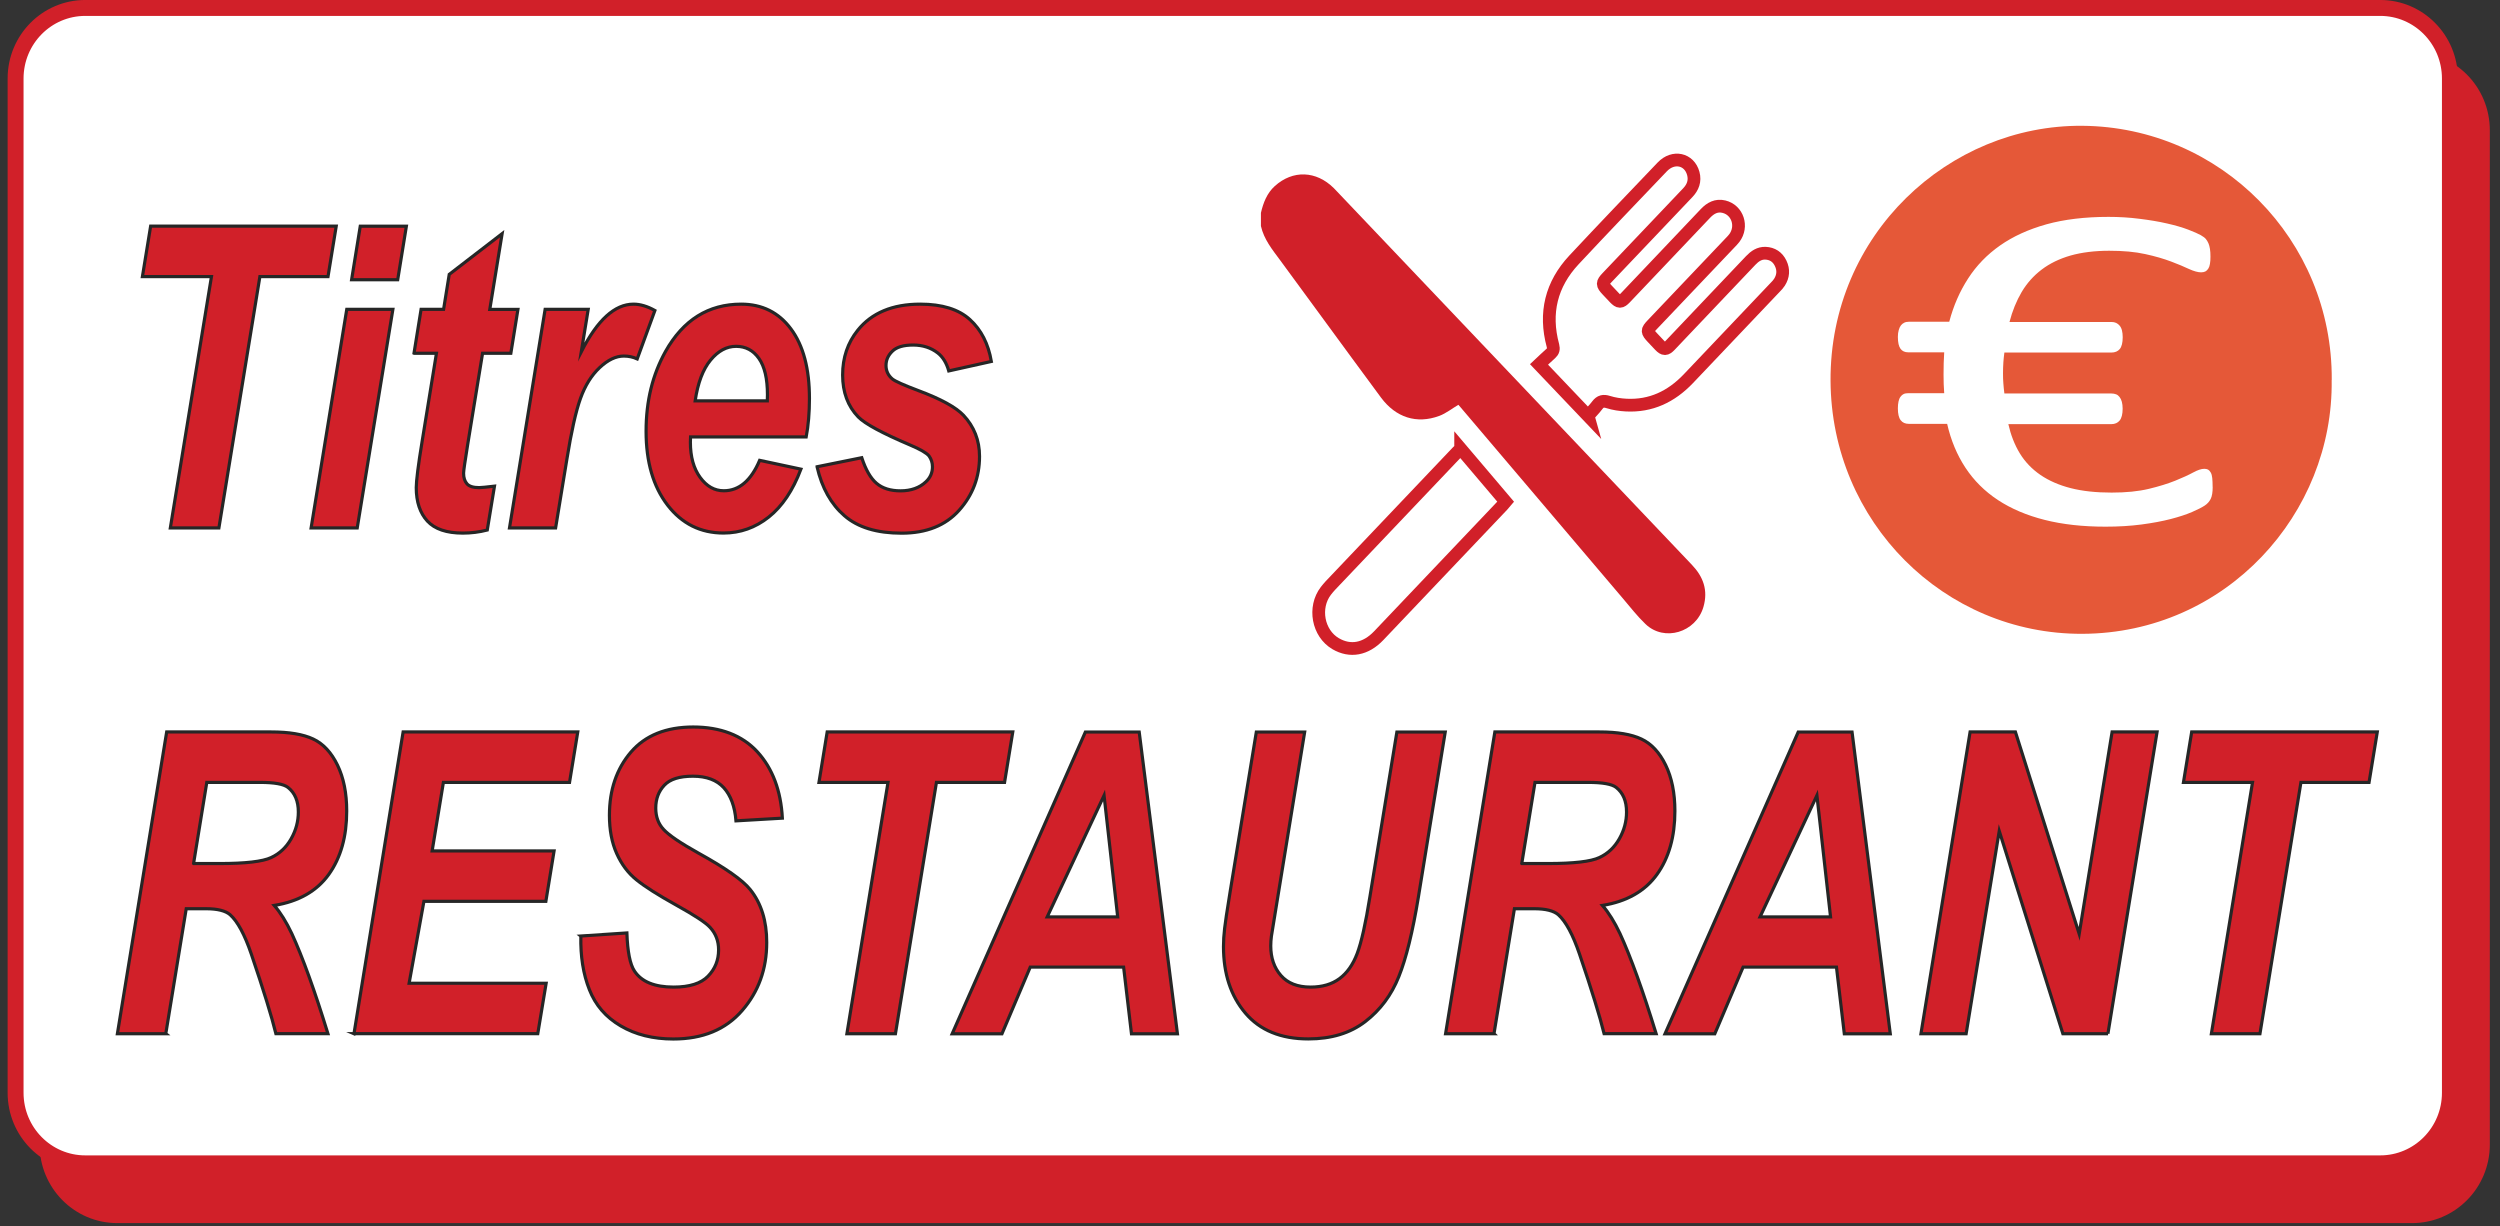
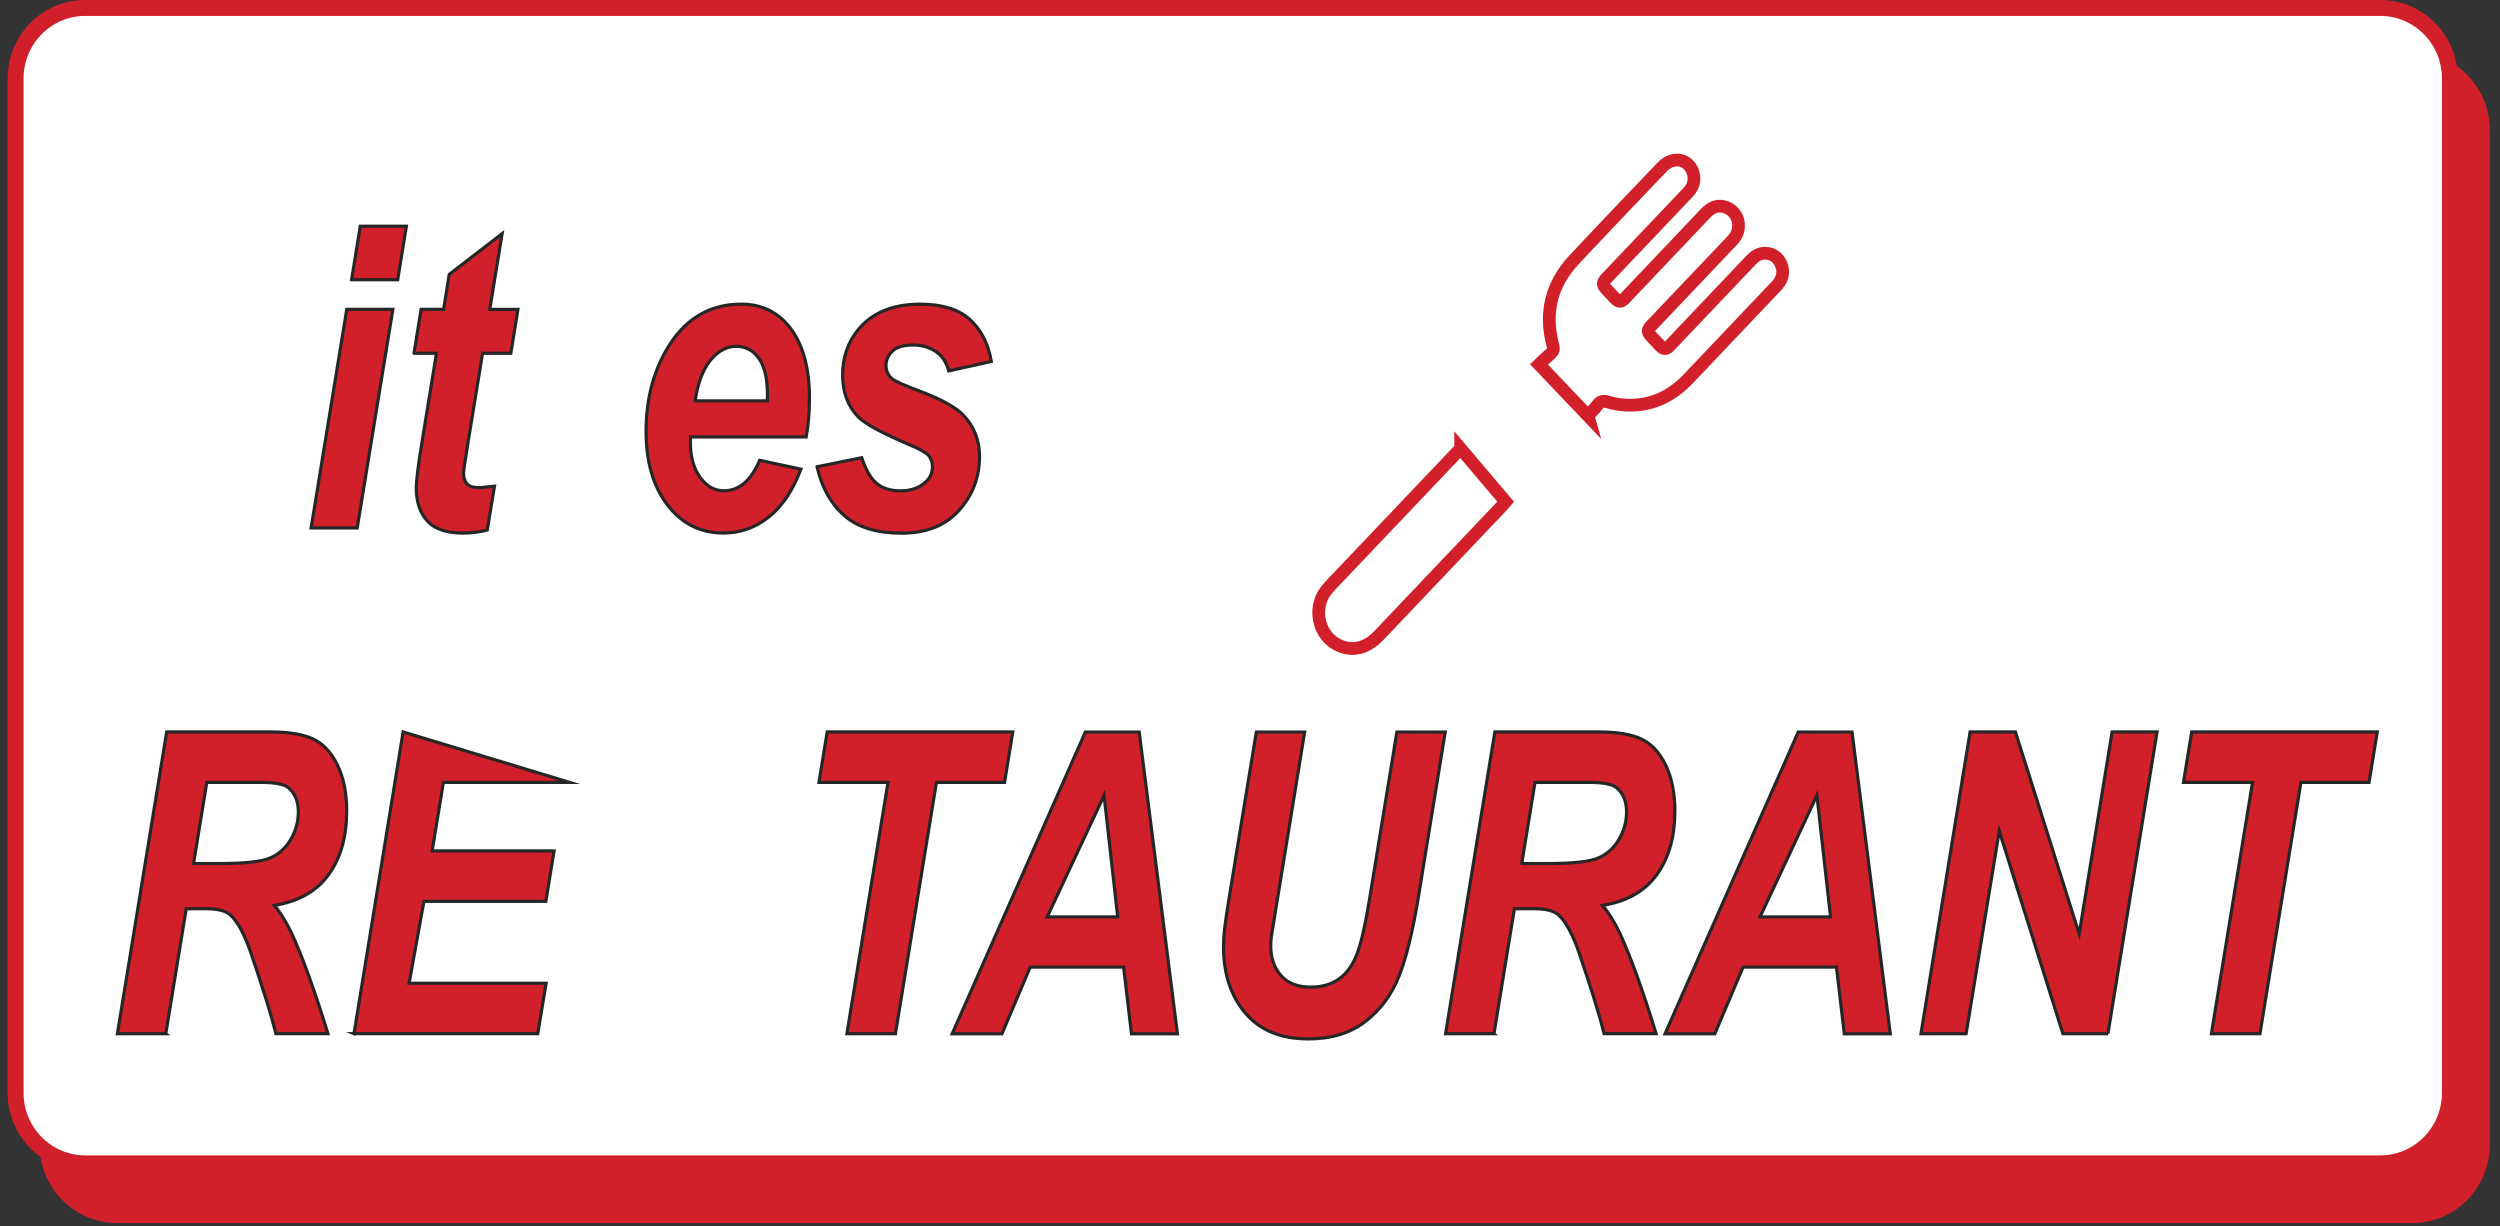
<svg xmlns="http://www.w3.org/2000/svg" width="157" height="77" viewBox="0 0 157 77" fill="none">
  <rect x="0" y="0" width="157" height="77" fill="#333333" stroke="none" />
  <path d="M7.362 3.75H151.485C153.897 3.75 155.861 5.729 155.861 8.182V71.878C155.861 74.331 153.897 76.31 151.485 76.31H7.362C4.95 76.31 2.986 74.331 2.986 71.878V8.182C2.986 5.729 4.95 3.75 7.362 3.75Z" fill="#D12029" stroke="#D12029" />
  <path d="M5.355 0.499H149.479C151.89 0.499 153.854 2.477 153.854 4.93V68.627C153.854 71.08 151.89 73.058 149.479 73.058H5.355C2.943 73.058 0.979 71.08 0.979 68.627V4.93C0.979 2.477 2.943 0.499 5.355 0.499Z" fill="white" stroke="#D12029" />
-   <path d="M79.186 13.368C79.336 12.726 79.567 12.13 80.057 11.686C81.189 10.664 82.653 10.714 83.763 11.814C83.813 11.86 83.859 11.91 83.904 11.961C91.349 19.798 98.799 27.635 106.249 35.468C106.964 36.219 107.282 37.067 106.974 38.121C106.502 39.721 104.513 40.321 103.335 39.189C102.823 38.699 102.379 38.126 101.916 37.581C98.522 33.584 95.128 29.587 91.734 25.591C91.675 25.522 91.616 25.458 91.585 25.421C91.177 25.664 90.805 25.962 90.388 26.118C88.965 26.645 87.656 26.219 86.727 24.968C85.472 23.272 84.225 21.567 82.975 19.862C82.109 18.684 81.248 17.506 80.383 16.328C79.898 15.673 79.377 15.036 79.186 14.197V13.359V13.368Z" fill="#D12029" />
  <path d="M99.737 26.127C98.695 25.032 97.712 24.001 96.651 22.887C96.891 22.662 97.136 22.424 97.394 22.195C97.548 22.057 97.58 21.92 97.526 21.709C96.968 19.647 97.426 17.846 98.84 16.328C100.675 14.362 102.537 12.424 104.391 10.48C105.084 9.756 106.09 9.976 106.339 10.897C106.466 11.37 106.312 11.764 105.995 12.098C105.401 12.722 104.808 13.349 104.214 13.973C103.122 15.123 102.025 16.273 100.933 17.424C100.603 17.772 100.603 17.864 100.933 18.217C101.087 18.382 101.246 18.547 101.4 18.712C101.677 18.996 101.79 18.996 102.062 18.712C102.877 17.859 103.688 17.002 104.5 16.145C105.365 15.233 106.235 14.321 107.101 13.404C107.422 13.065 107.794 12.864 108.261 12.978C109.122 13.184 109.466 14.225 108.913 14.954C108.832 15.063 108.732 15.16 108.641 15.256C107.015 16.965 105.392 18.675 103.766 20.385C103.417 20.751 103.417 20.825 103.775 21.205C103.929 21.37 104.083 21.535 104.241 21.7C104.495 21.961 104.622 21.961 104.88 21.691C105.166 21.397 105.442 21.099 105.723 20.802C107.128 19.321 108.537 17.846 109.942 16.36C110.2 16.086 110.49 15.889 110.871 15.902C111.301 15.921 111.632 16.131 111.827 16.539C112.022 16.947 111.99 17.351 111.75 17.726C111.677 17.841 111.582 17.942 111.487 18.038C109.666 19.954 107.848 21.869 106.027 23.785C104.948 24.917 103.666 25.518 102.13 25.44C101.749 25.421 101.355 25.362 100.992 25.247C100.698 25.156 100.503 25.192 100.313 25.444C100.136 25.678 99.927 25.889 99.733 26.113L99.737 26.127Z" stroke="#D12029" stroke-width="0.8" stroke-miterlimit="10" />
  <path d="M91.729 28.176C92.681 29.299 93.614 30.394 94.557 31.508C94.484 31.595 94.43 31.664 94.367 31.728C91.775 34.46 89.178 37.187 86.586 39.918C85.766 40.78 84.792 40.959 83.876 40.422C82.766 39.772 82.467 38.149 83.264 37.109C83.355 36.989 83.45 36.88 83.55 36.77C86.206 33.974 88.861 31.178 91.521 28.382C91.575 28.327 91.634 28.272 91.729 28.181V28.176Z" stroke="#D12029" stroke-width="0.8" stroke-miterlimit="10" />
-   <path d="M13.743 33.153H10.697L13.28 17.369H8.944L9.46 14.201H21.115L20.599 17.369H16.321L13.747 33.153H13.743Z" fill="#D12029" stroke="#262626" stroke-width="0.2" stroke-miterlimit="10" />
  <path d="M21.777 19.426H24.673L22.434 33.153H19.538L21.777 19.426ZM22.624 14.206H25.52L24.976 17.566H22.081L22.624 14.206Z" fill="#D12029" stroke="#262626" stroke-width="0.2" stroke-miterlimit="10" />
  <path d="M26 22.181L26.444 19.426H27.858L28.212 17.231L31.533 14.674L30.758 19.431H32.526L32.081 22.185H30.305L29.367 27.937C29.199 28.982 29.113 29.573 29.113 29.72C29.113 30.004 29.186 30.224 29.326 30.384C29.467 30.545 29.725 30.623 30.092 30.623C30.219 30.623 30.541 30.591 31.053 30.531L30.6 33.286C30.101 33.414 29.589 33.478 29.068 33.478C28.044 33.478 27.301 33.226 26.838 32.722C26.376 32.218 26.141 31.517 26.141 30.623C26.141 30.201 26.263 29.225 26.512 27.703L27.409 22.185H26.009L26 22.181Z" fill="#D12029" stroke="#262626" stroke-width="0.2" stroke-miterlimit="10" />
-   <path d="M34.234 19.426H36.94L36.505 22.089C37.515 20.1 38.607 19.101 39.785 19.101C40.202 19.101 40.651 19.234 41.127 19.5L40.017 22.538C39.754 22.419 39.477 22.36 39.178 22.36C38.68 22.36 38.172 22.602 37.66 23.084C37.144 23.565 36.745 24.211 36.455 25.018C36.165 25.824 35.879 27.103 35.598 28.849L34.892 33.153H31.996L34.234 19.426Z" fill="#D12029" stroke="#262626" stroke-width="0.2" stroke-miterlimit="10" />
  <path d="M50.629 27.438H43.365C43.356 27.584 43.356 27.694 43.356 27.772C43.356 28.684 43.56 29.422 43.968 29.981C44.376 30.54 44.87 30.82 45.454 30.82C46.415 30.82 47.167 30.183 47.706 28.909L50.298 29.463C49.795 30.797 49.12 31.801 48.278 32.47C47.435 33.139 46.487 33.474 45.436 33.474C43.995 33.474 42.826 32.892 41.924 31.723C41.023 30.554 40.574 29.01 40.574 27.089C40.574 25.169 40.982 23.537 41.793 22.075C42.903 20.095 44.485 19.101 46.547 19.101C47.856 19.101 48.903 19.619 49.673 20.659C50.448 21.7 50.833 23.152 50.833 25.022C50.833 25.921 50.765 26.723 50.629 27.438ZM48.187 25.174C48.191 25.009 48.196 24.885 48.196 24.798C48.196 23.78 48.019 23.02 47.661 22.511C47.303 22.002 46.827 21.75 46.229 21.75C45.631 21.75 45.096 22.039 44.621 22.616C44.145 23.194 43.823 24.046 43.655 25.174H48.187Z" fill="#D12029" stroke="#262626" stroke-width="0.2" stroke-miterlimit="10" />
  <path d="M51.313 29.312L54.118 28.744C54.367 29.5 54.676 30.041 55.047 30.352C55.419 30.669 55.922 30.825 56.561 30.825C57.2 30.825 57.748 30.637 58.147 30.256C58.423 30 58.559 29.683 58.559 29.312C58.559 29.065 58.487 28.84 58.346 28.638C58.197 28.451 57.798 28.217 57.145 27.942C55.396 27.199 54.313 26.613 53.896 26.182C53.244 25.508 52.917 24.633 52.917 23.547C52.917 22.46 53.235 21.525 53.864 20.742C54.744 19.646 56.053 19.101 57.789 19.101C59.166 19.101 60.209 19.426 60.915 20.073C61.622 20.719 62.066 21.594 62.257 22.699L59.583 23.294C59.443 22.795 59.212 22.419 58.899 22.172C58.468 21.837 57.952 21.668 57.345 21.668C56.737 21.668 56.302 21.796 56.04 22.057C55.772 22.314 55.641 22.612 55.641 22.951C55.641 23.29 55.777 23.579 56.044 23.803C56.212 23.941 56.755 24.184 57.666 24.527C59.08 25.054 60.023 25.572 60.503 26.076C61.174 26.791 61.514 27.653 61.514 28.661C61.514 29.963 61.088 31.09 60.231 32.048C59.375 33.006 58.174 33.483 56.62 33.483C55.065 33.483 53.878 33.121 53.035 32.392C52.192 31.663 51.617 30.641 51.313 29.321V29.312Z" fill="#D12029" stroke="#262626" stroke-width="0.2" stroke-miterlimit="10" />
  <path d="M10.417 64.918H7.372L10.467 45.967H17.033C18.161 45.967 19.04 46.114 19.67 46.412C20.3 46.71 20.807 47.255 21.193 48.048C21.578 48.841 21.773 49.803 21.773 50.931C21.773 52.544 21.396 53.873 20.644 54.918C19.892 55.963 18.75 56.614 17.223 56.861C17.613 57.31 17.98 57.902 18.324 58.63C19.004 60.111 19.761 62.205 20.594 64.914H17.327C17.064 63.846 16.552 62.178 15.782 59.914C15.365 58.69 14.921 57.865 14.45 57.443C14.16 57.196 13.657 57.068 12.936 57.068H11.695L10.412 64.914L10.417 64.918ZM12.161 54.231H13.775C15.41 54.231 16.494 54.107 17.028 53.855C17.563 53.607 17.98 53.213 18.283 52.677C18.587 52.141 18.736 51.581 18.736 50.995C18.736 50.307 18.519 49.789 18.079 49.446C17.812 49.239 17.227 49.134 16.335 49.134H12.986L12.157 54.226L12.161 54.231Z" fill="#D12029" stroke="#262626" stroke-width="0.2" stroke-miterlimit="10" />
-   <path d="M22.23 64.918L25.316 45.967H36.283L35.766 49.134H27.845L27.138 53.438H34.796L34.28 56.605H26.622L25.692 61.747H34.298L33.772 64.914H22.221L22.23 64.918Z" fill="#D12029" stroke="#262626" stroke-width="0.2" stroke-miterlimit="10" />
-   <path d="M36.472 58.782L39.368 58.589C39.409 59.772 39.568 60.565 39.844 60.982C40.288 61.655 41.108 61.99 42.304 61.99C43.301 61.99 44.022 61.761 44.462 61.307C44.906 60.849 45.128 60.299 45.128 59.653C45.128 59.093 44.946 58.617 44.584 58.232C44.33 57.948 43.628 57.485 42.481 56.848C41.335 56.211 40.496 55.679 39.971 55.253C39.441 54.827 39.028 54.272 38.725 53.594C38.421 52.911 38.272 52.118 38.272 51.201C38.272 49.606 38.72 48.286 39.622 47.232C40.524 46.183 41.829 45.656 43.537 45.656C45.245 45.656 46.614 46.178 47.566 47.218C48.517 48.259 49.038 49.648 49.133 51.38L46.22 51.55C46.147 50.647 45.889 49.95 45.454 49.469C45.014 48.988 44.371 48.745 43.519 48.745C42.667 48.745 42.078 48.933 41.72 49.313C41.362 49.693 41.181 50.17 41.181 50.748C41.181 51.288 41.344 51.737 41.675 52.09C42.005 52.452 42.735 52.947 43.863 53.575C45.563 54.515 46.646 55.276 47.112 55.862C47.806 56.724 48.15 57.833 48.15 59.185C48.15 60.858 47.634 62.283 46.6 63.47C45.567 64.657 44.131 65.249 42.286 65.249C41.013 65.249 39.912 64.974 38.983 64.428C38.05 63.883 37.392 63.122 37.012 62.146C36.627 61.174 36.45 60.051 36.477 58.786L36.472 58.782Z" fill="#D12029" stroke="#262626" stroke-width="0.2" stroke-miterlimit="10" />
+   <path d="M22.23 64.918L25.316 45.967L35.766 49.134H27.845L27.138 53.438H34.796L34.28 56.605H26.622L25.692 61.747H34.298L33.772 64.914H22.221L22.23 64.918Z" fill="#D12029" stroke="#262626" stroke-width="0.2" stroke-miterlimit="10" />
  <path d="M56.23 64.918H53.185L55.767 49.134H51.431L51.947 45.967H63.602L63.086 49.134H58.808L56.234 64.918H56.23Z" fill="#D12029" stroke="#262626" stroke-width="0.2" stroke-miterlimit="10" />
  <path d="M70.563 60.734H64.699L62.923 64.923H59.796L68.161 45.972H71.542L73.943 64.923H71.057L70.563 60.734ZM70.191 57.581L69.335 49.955L65.764 57.581H70.191Z" fill="#D12029" stroke="#262626" stroke-width="0.2" stroke-miterlimit="10" />
  <path d="M78.897 45.972H81.933L80.256 56.261L79.844 58.795C79.816 59.011 79.803 59.212 79.803 59.405C79.803 60.157 80.016 60.775 80.442 61.261C80.868 61.747 81.489 61.99 82.304 61.99C83.038 61.99 83.641 61.811 84.121 61.458C84.597 61.105 84.969 60.578 85.231 59.882C85.494 59.185 85.762 57.998 86.029 56.325L87.724 45.972H90.76L89.074 56.339C88.716 58.52 88.308 60.184 87.842 61.339C87.379 62.494 86.677 63.434 85.735 64.158C84.792 64.882 83.6 65.244 82.164 65.244C80.442 65.244 79.123 64.703 78.208 63.621C77.292 62.54 76.835 61.151 76.835 59.451C76.835 59.098 76.857 58.713 76.907 58.3C76.934 58.026 77.052 57.242 77.261 55.949L78.897 45.972Z" fill="#D12029" stroke="#262626" stroke-width="0.2" stroke-miterlimit="10" />
  <path d="M93.827 64.918H90.782L93.877 45.967H100.443C101.572 45.967 102.451 46.114 103.081 46.412C103.711 46.71 104.218 47.255 104.603 48.048C104.988 48.841 105.183 49.803 105.183 50.931C105.183 52.544 104.807 53.873 104.055 54.918C103.303 55.963 102.161 56.614 100.634 56.861C101.023 57.31 101.39 57.902 101.735 58.63C102.415 60.111 103.171 62.205 104.005 64.914H100.738C100.475 63.846 99.963 62.178 99.193 59.914C98.776 58.69 98.332 57.865 97.86 57.443C97.57 57.196 97.067 57.068 96.347 57.068H95.105L93.823 64.914L93.827 64.918ZM95.572 54.231H97.185C98.821 54.231 99.904 54.107 100.439 53.855C100.974 53.607 101.39 53.213 101.694 52.677C101.998 52.141 102.147 51.581 102.147 50.995C102.147 50.307 101.93 49.789 101.49 49.446C101.223 49.239 100.638 49.134 99.746 49.134H96.397L95.567 54.226L95.572 54.231Z" fill="#D12029" stroke="#262626" stroke-width="0.2" stroke-miterlimit="10" />
  <path d="M115.33 60.734H109.466L107.689 64.923H104.563L112.928 45.972H116.308L118.71 64.923H115.823L115.33 60.734ZM114.958 57.581L114.102 49.955L110.531 57.581H114.958Z" fill="#D12029" stroke="#262626" stroke-width="0.2" stroke-miterlimit="10" />
  <path d="M132.386 64.918H129.549L125.553 52.187L123.473 64.918H120.636L123.722 45.967H126.568L130.573 58.649L132.64 45.967H135.463L132.377 64.918H132.386Z" fill="#D12029" stroke="#262626" stroke-width="0.2" stroke-miterlimit="10" />
  <path d="M141.92 64.918H138.875L141.458 49.134H137.121L137.638 45.967H149.293L148.776 49.134H144.498L141.925 64.918H141.92Z" fill="#D12029" stroke="#262626" stroke-width="0.2" stroke-miterlimit="10" />
-   <path d="M146.429 23.859C146.552 32.251 139.804 39.767 130.773 39.804C122.086 39.836 115.008 32.769 114.958 23.918C114.908 14.72 122.394 7.827 130.782 7.9C139.419 7.978 146.488 15.027 146.434 23.859H146.429Z" fill="#E55838" />
  <path d="M138.957 30.569C138.957 30.912 138.916 31.164 138.83 31.334C138.744 31.503 138.622 31.641 138.454 31.751C138.286 31.861 138.024 31.998 137.661 32.154C137.299 32.31 136.85 32.457 136.324 32.594C135.794 32.732 135.178 32.846 134.485 32.938C133.791 33.03 133.034 33.075 132.223 33.075C130.8 33.075 129.527 32.934 128.403 32.649C127.279 32.365 126.301 31.948 125.471 31.403C124.642 30.857 123.962 30.179 123.432 29.377C122.902 28.575 122.517 27.654 122.281 26.618H119.875C119.653 26.618 119.481 26.544 119.363 26.389C119.245 26.238 119.186 25.99 119.186 25.646C119.186 25.481 119.2 25.335 119.227 25.215C119.254 25.092 119.295 24.991 119.354 24.913C119.408 24.835 119.476 24.78 119.553 24.743C119.63 24.707 119.726 24.693 119.834 24.693H122.096C122.082 24.505 122.073 24.313 122.064 24.116C122.055 23.918 122.055 23.717 122.055 23.52C122.055 23.286 122.055 23.043 122.064 22.8C122.073 22.557 122.082 22.333 122.096 22.126H119.834C119.626 22.126 119.463 22.053 119.354 21.906C119.245 21.76 119.186 21.512 119.186 21.159C119.186 20.994 119.204 20.848 119.241 20.729C119.272 20.605 119.322 20.509 119.377 20.435C119.431 20.362 119.503 20.307 119.585 20.266C119.667 20.224 119.766 20.206 119.88 20.206H122.413C122.676 19.207 123.07 18.304 123.595 17.493C124.117 16.682 124.787 15.989 125.603 15.417C126.419 14.844 127.388 14.404 128.512 14.088C129.636 13.776 130.936 13.62 132.414 13.62C133.071 13.62 133.714 13.657 134.349 13.739C134.983 13.817 135.563 13.913 136.084 14.033C136.605 14.152 137.054 14.28 137.421 14.422C137.788 14.564 138.051 14.679 138.205 14.766C138.359 14.853 138.468 14.935 138.531 15.013C138.595 15.091 138.644 15.178 138.69 15.279C138.735 15.38 138.762 15.495 138.785 15.632C138.808 15.77 138.817 15.93 138.817 16.118C138.817 16.292 138.808 16.443 138.785 16.567C138.767 16.691 138.731 16.792 138.681 16.869C138.631 16.947 138.572 17.007 138.504 17.044C138.436 17.08 138.345 17.103 138.232 17.103C138.024 17.103 137.77 17.03 137.466 16.892C137.167 16.75 136.796 16.595 136.347 16.425C135.898 16.255 135.359 16.095 134.725 15.957C134.09 15.815 133.334 15.747 132.454 15.747C131.575 15.747 130.723 15.848 130.026 16.049C129.328 16.251 128.725 16.544 128.218 16.929C127.71 17.314 127.289 17.786 126.962 18.336C126.636 18.891 126.378 19.519 126.196 20.22H132.599C132.708 20.22 132.808 20.238 132.894 20.279C132.98 20.321 133.053 20.376 133.112 20.449C133.175 20.522 133.225 20.619 133.257 20.742C133.288 20.866 133.306 21.008 133.306 21.173C133.306 21.526 133.243 21.773 133.121 21.92C132.998 22.067 132.821 22.14 132.595 22.14H125.875C125.848 22.346 125.825 22.553 125.811 22.763C125.798 22.974 125.789 23.203 125.789 23.446C125.789 23.662 125.793 23.873 125.811 24.079C125.825 24.285 125.848 24.496 125.875 24.711H132.595C132.704 24.711 132.803 24.73 132.889 24.762C132.976 24.794 133.048 24.853 133.107 24.931C133.17 25.009 133.22 25.11 133.252 25.234C133.284 25.358 133.302 25.5 133.302 25.665C133.302 26.008 133.238 26.256 133.116 26.407C132.994 26.558 132.817 26.636 132.59 26.636H126.124C126.278 27.319 126.518 27.933 126.844 28.47C127.171 29.006 127.606 29.459 128.14 29.826C128.68 30.193 129.31 30.468 130.044 30.656C130.778 30.843 131.63 30.935 132.609 30.935C133.515 30.935 134.294 30.857 134.942 30.701C135.59 30.546 136.143 30.372 136.605 30.188C137.067 30 137.439 29.831 137.725 29.675C138.01 29.519 138.246 29.441 138.427 29.441C138.522 29.441 138.604 29.459 138.667 29.491C138.731 29.528 138.785 29.588 138.835 29.675C138.885 29.762 138.916 29.881 138.93 30.028C138.944 30.174 138.953 30.362 138.953 30.587L138.957 30.569Z" fill="white" />
</svg>